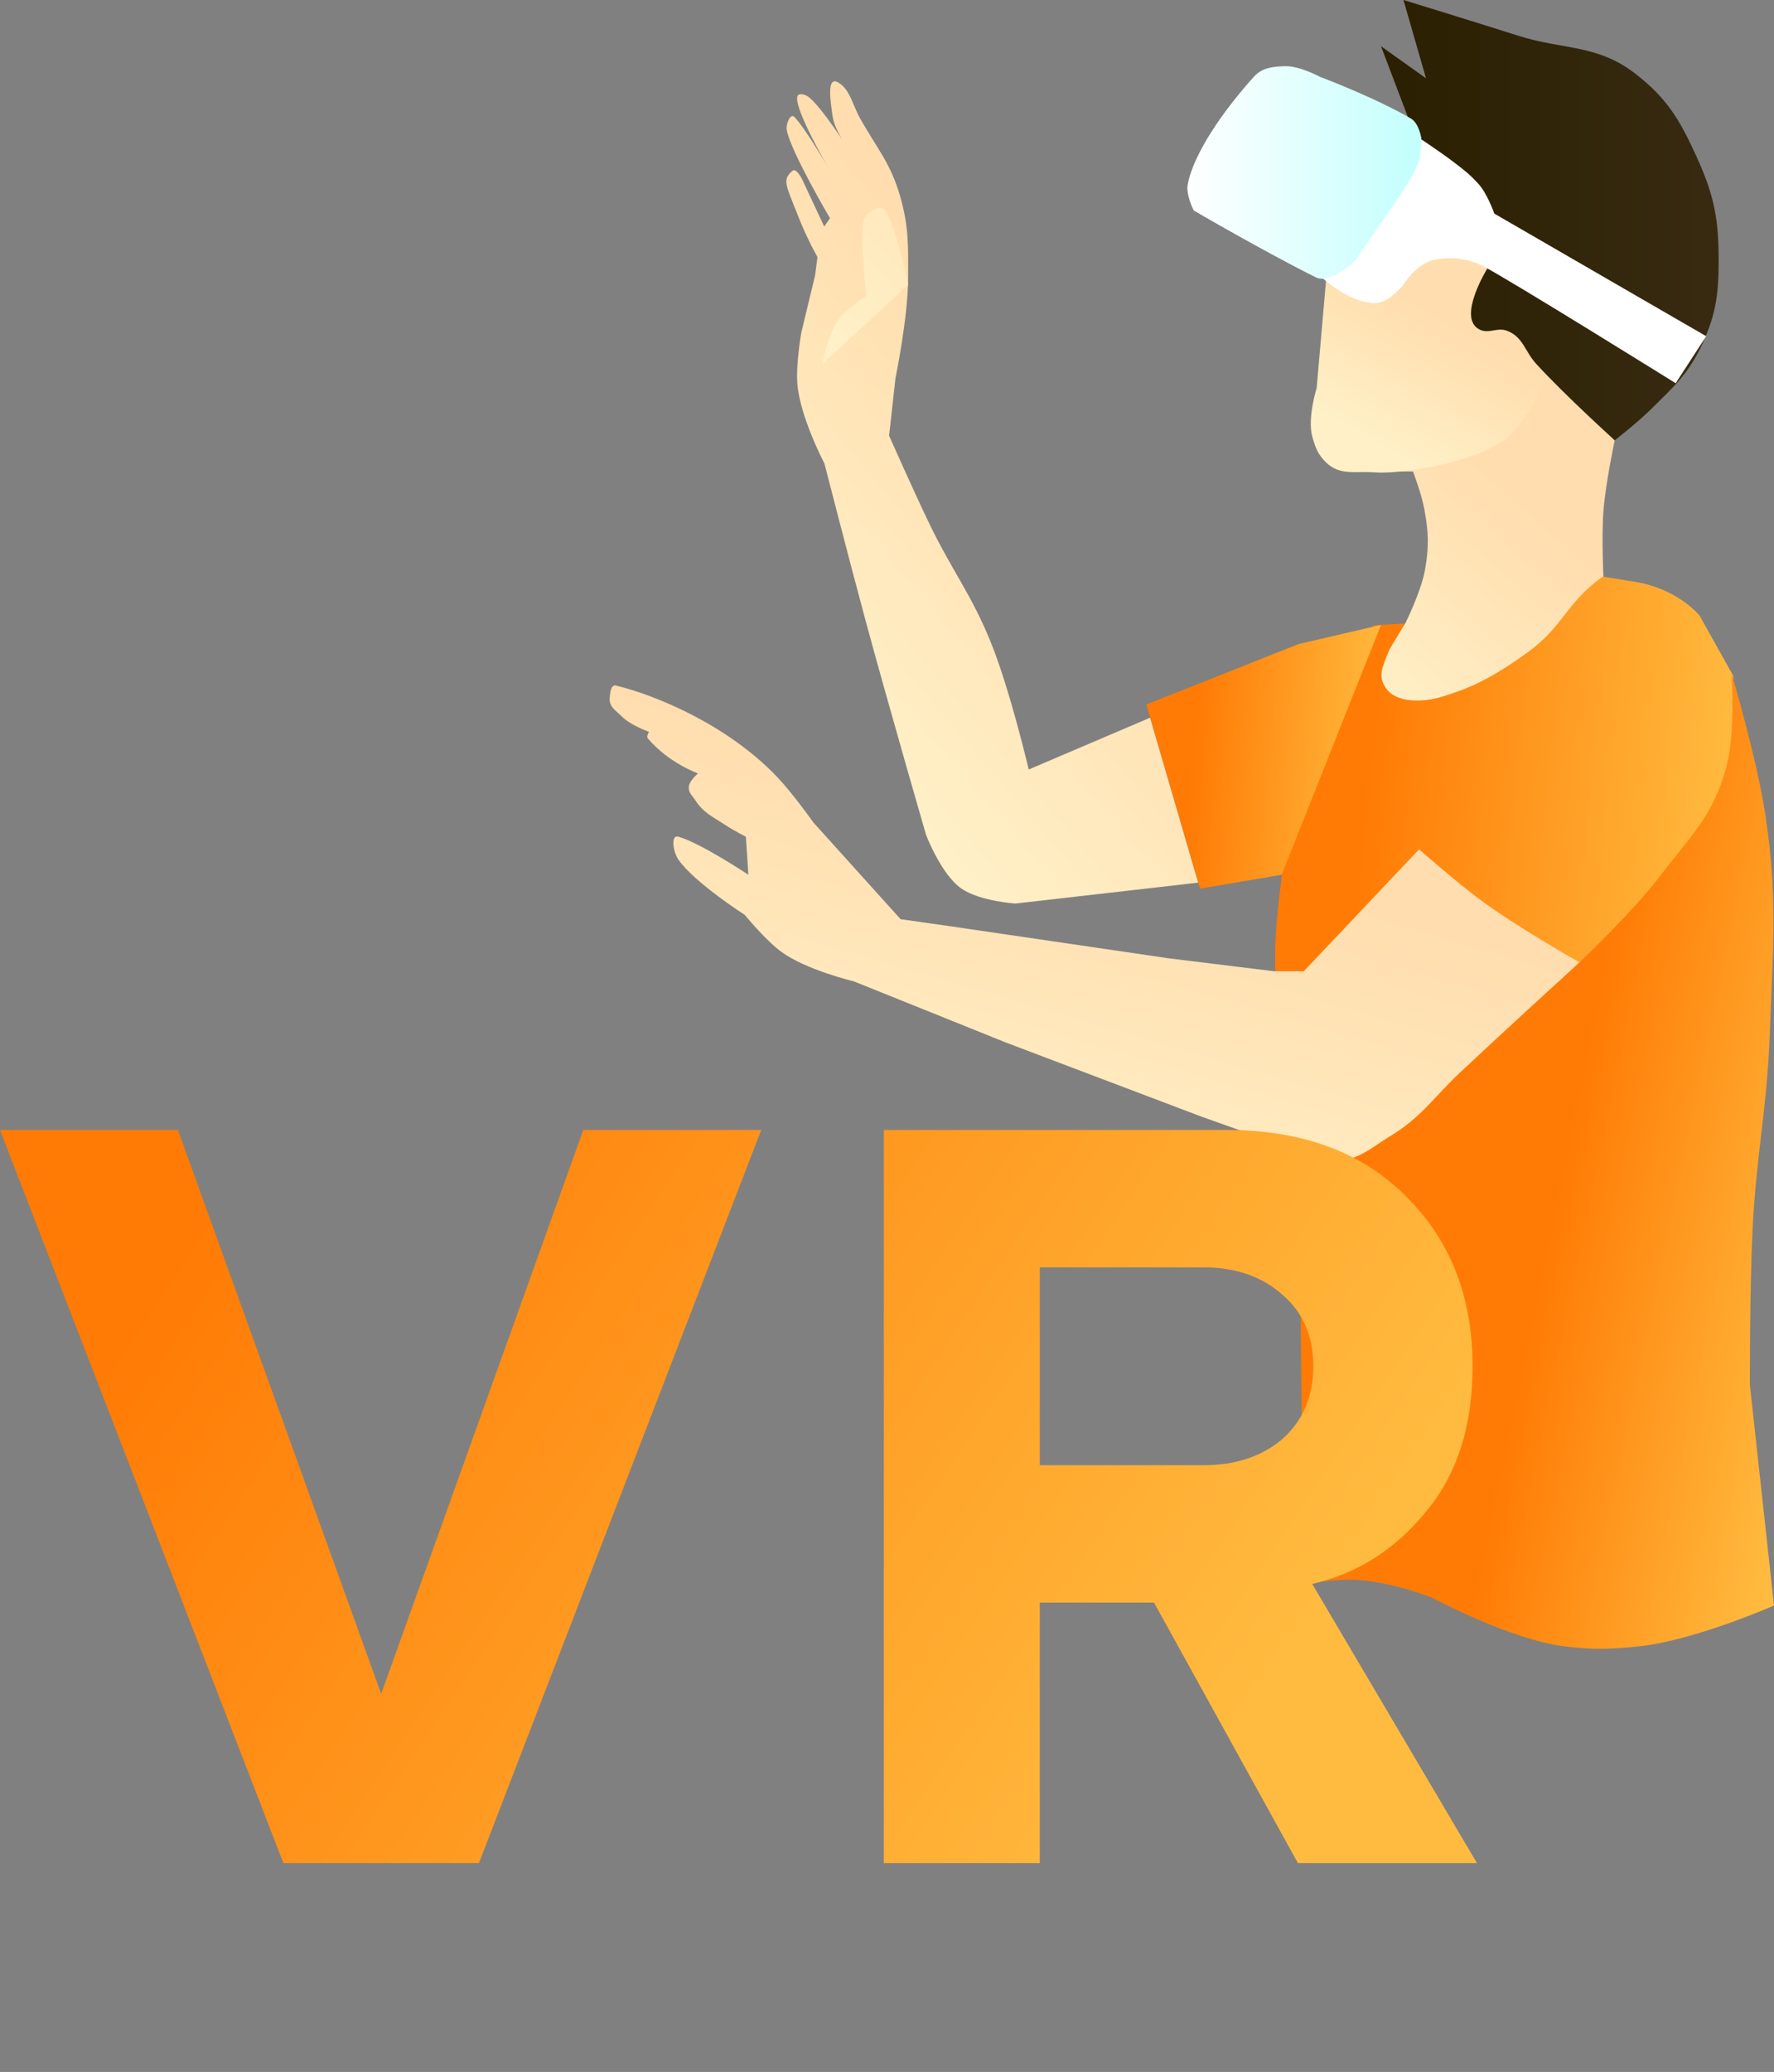
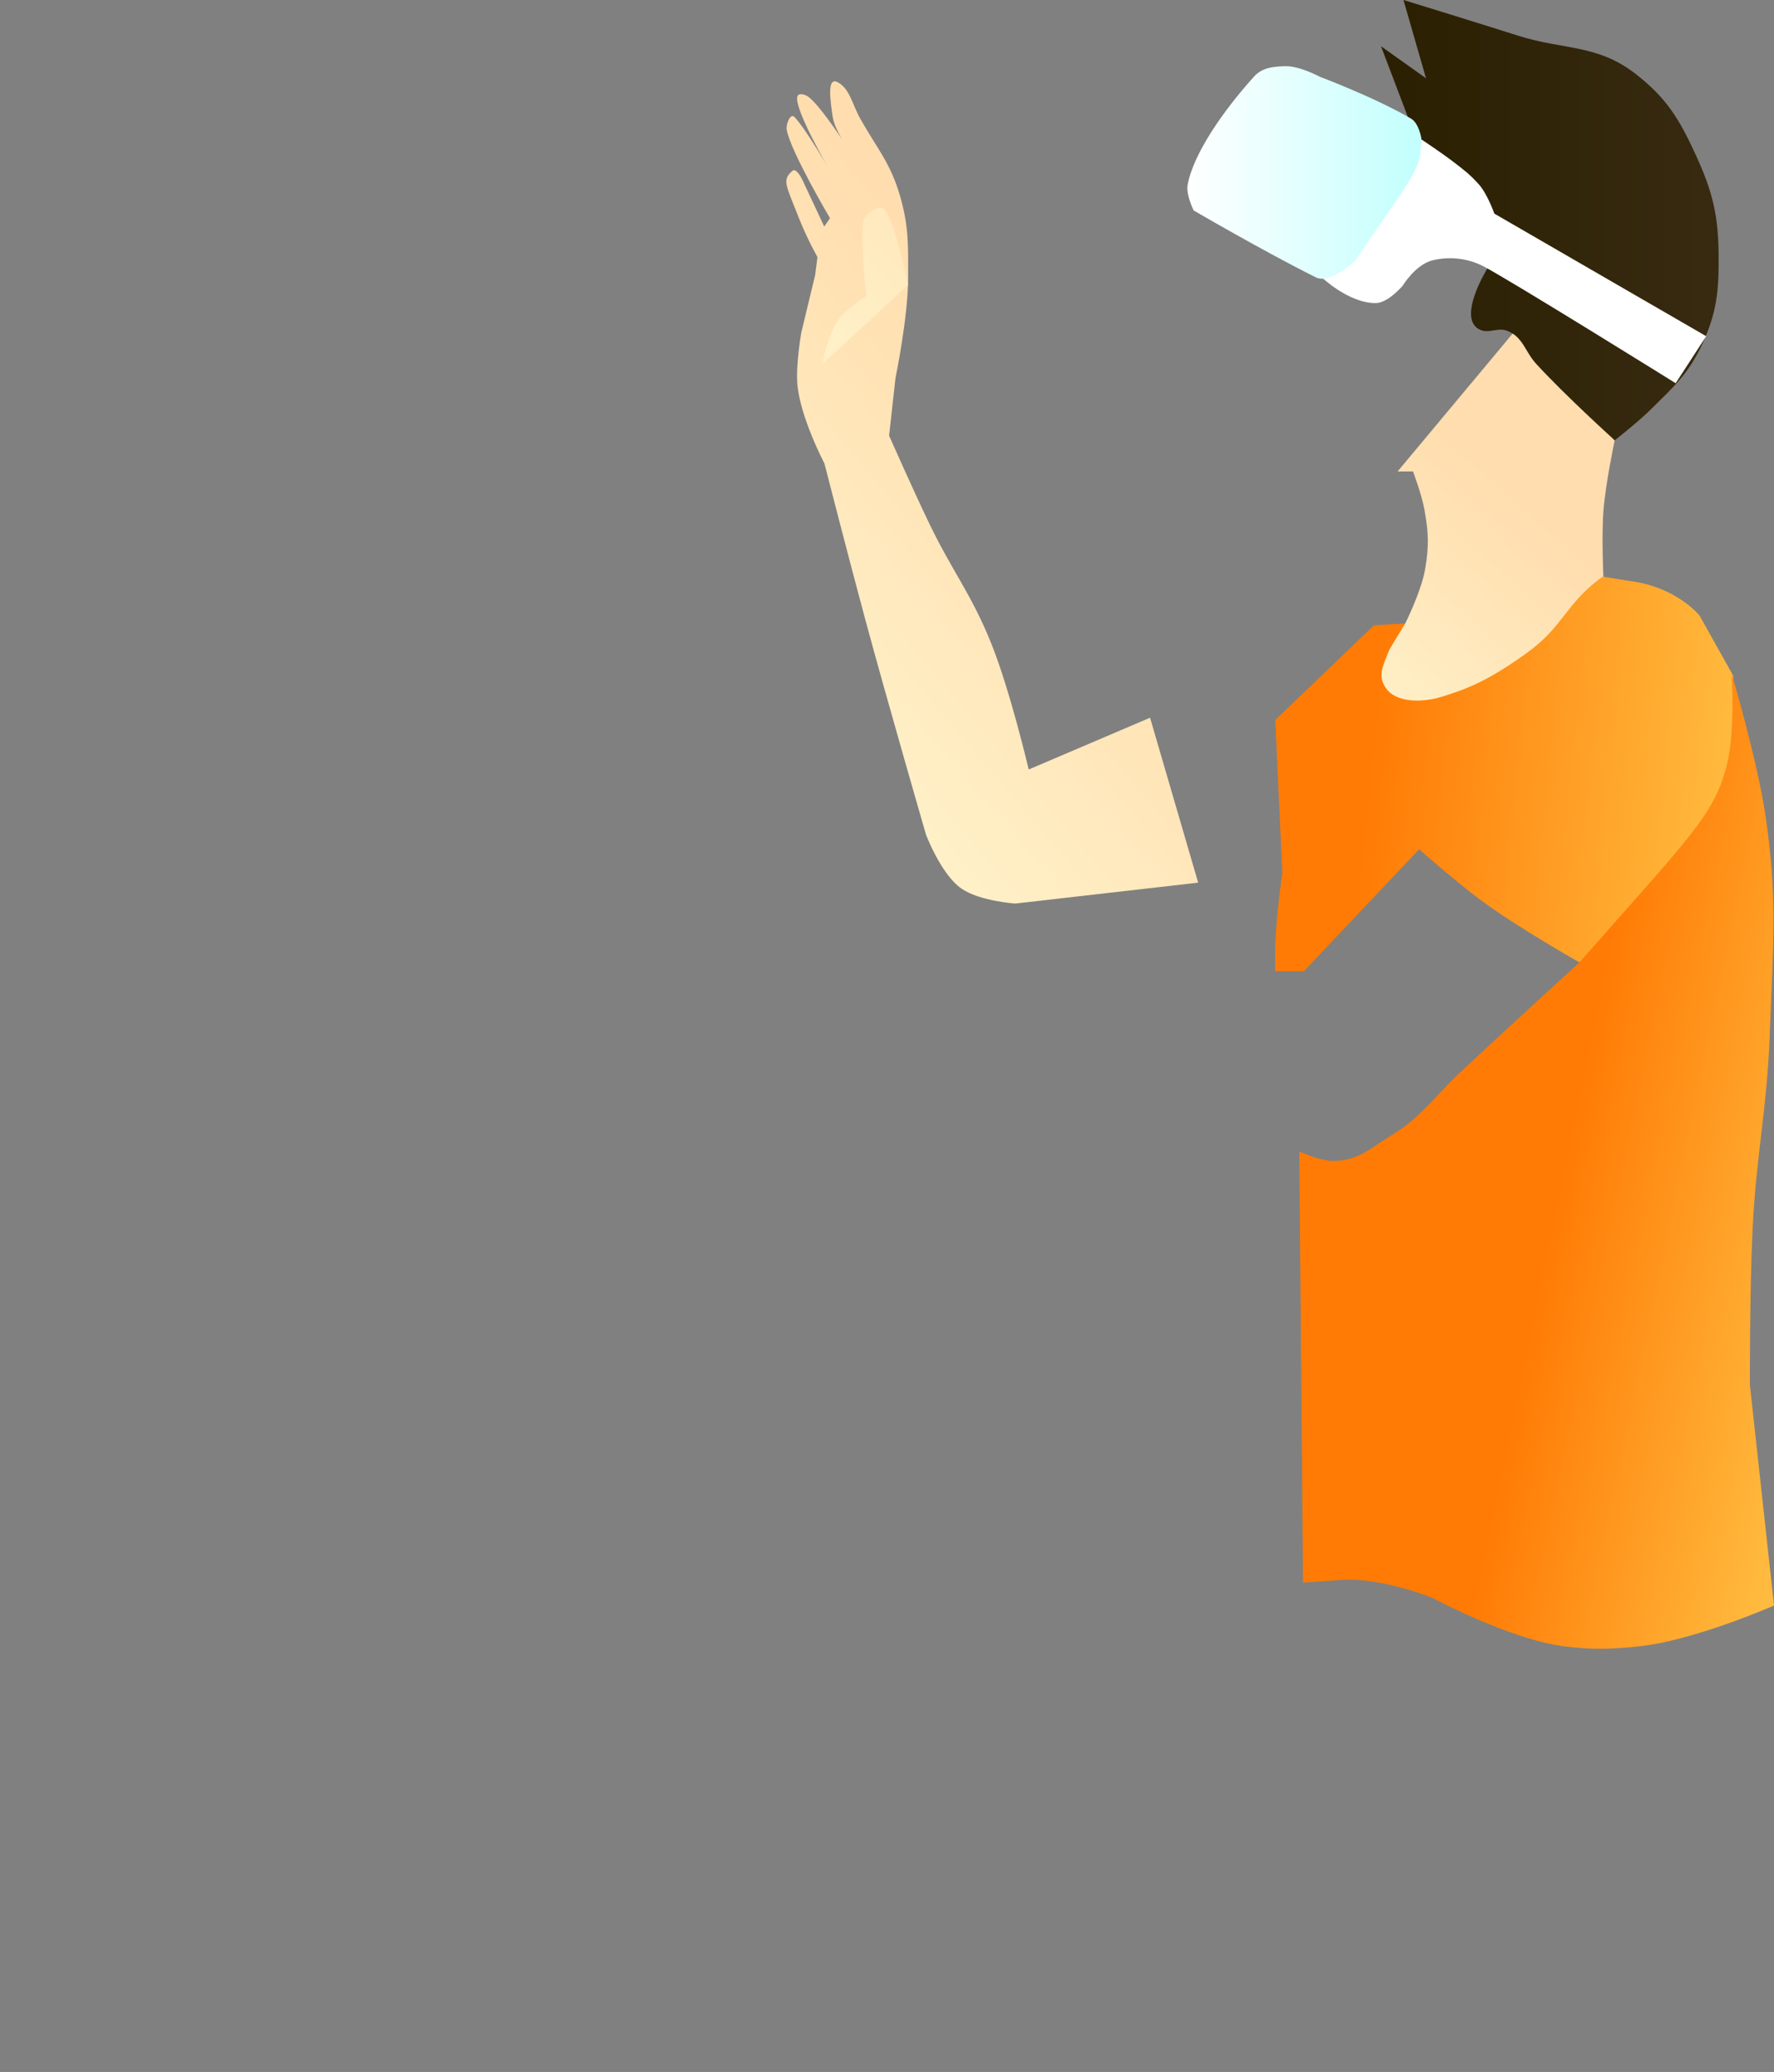
<svg xmlns="http://www.w3.org/2000/svg" width="323" height="377" viewBox="0 0 323 377" fill="none">
  <rect x="0" y="0" width="323" height="377" fill="#808080" stroke="none" />
-   <path d="M123.543 152.245C127.593 153.405 136.255 159.161 136.255 159.161L135.81 152.258C135.81 152.258 133.451 151.037 132.032 150.096C129.726 148.567 128.085 147.908 126.562 145.564C126.022 144.734 125.409 144.298 125.407 143.301C125.405 142.092 127.093 140.733 127.093 140.733C127.093 140.733 121.727 138.825 117.949 134.344C117.649 133.988 118.159 133.158 118.159 133.158C118.159 133.158 114.87 131.991 113.325 130.458C112.179 129.321 110.877 128.639 111.009 127.009C111.091 126.013 111.216 124.51 112.164 124.74C119.258 126.464 132.327 131.767 141.484 141.355C144.344 144.349 148.109 149.665 148.109 149.665L163.976 167.249L173.12 168.549L212.843 174.375L232.18 176.746L264.5 145.564L311 189.683L247.5 224.5L236.564 209.506L218.752 203.173L183.128 189.683L155.487 178.571C155.487 178.571 146.776 176.495 142.25 173.177C139.296 171.011 135.625 166.482 135.625 166.482C135.625 166.482 126.562 160.695 123.543 156.448C122.6 155.122 122.003 151.804 123.543 152.245Z" fill="url(#paint0_linear)" />
  <path d="M291.951 92.899C292.34 87.885 293.982 80.189 293.982 80.189L278.5 57L254.468 85.78H257.271C257.271 85.78 258.815 89.847 259.321 92.576C260.105 96.798 260.212 99.349 259.475 103.58C258.769 107.638 255.851 113.457 255.851 113.457L238.5 132.5L289 140.5L291.951 105.203C291.951 105.203 291.579 97.689 291.951 92.899Z" fill="url(#paint1_linear)" />
  <path d="M277.93 118.857C284.715 114.005 285.037 109.763 291.821 104.911L296.359 105.659C305.188 106.655 309.442 111.999 309.442 111.999L315.591 122.978V158.793L287.543 175.091C287.543 175.091 276.251 168.714 269.577 163.763C265.032 160.392 258.383 154.534 258.383 154.534L237.392 176.72H232.193C232.193 176.72 232.147 173.861 232.193 172.029C232.324 166.837 233.477 158.793 233.477 158.793L232.193 131L250.159 113.773L255.839 113.45L252.999 118.147C251.69 121.393 250.793 123.001 252.382 125.266C254.127 127.753 258.671 127.954 262.495 126.781C267.434 125.266 271.145 123.709 277.93 118.857Z" fill="url(#paint2_linear)" />
-   <path d="M323 292.136C323 292.136 308.277 298.583 298.255 299.578C293.107 300.089 290.149 300.19 285.011 299.578C275.015 298.386 260.735 290.703 260.735 290.703C260.735 290.703 251.437 286.982 244.343 287.464C237.249 287.946 237.249 287.952 237.249 287.952L236.564 209.506C236.564 209.506 240.363 211.318 242.923 211.237C247.448 211.092 249.341 209.025 253.234 206.654C258.855 203.229 261.114 199.573 265.94 195.047C274.31 187.195 287.549 175.142 287.549 175.142C287.549 175.142 297.093 166.147 302.194 159.478C307.723 152.249 311.975 148.378 314.332 139.51C316.036 133.097 315.276 122.515 315.276 122.515C315.276 122.515 319.918 138.119 321.45 148.41C323.721 163.659 322.794 172.487 322.241 187.903C321.733 202.045 319.759 209.862 319.086 223.997C318.566 234.92 318.61 251.997 318.61 251.997L323 292.136Z" fill="url(#paint3_linear)" />
-   <path d="M208.719 128.182L218.493 161.684L233.36 159.161L251.443 113.704L236.465 117.177L208.719 128.182Z" fill="url(#paint4_linear)" />
-   <path d="M274.225 79.792C278.267 76.531 281.634 68.623 281.634 68.623C273.927 35.325 251.644 42.808 241.466 50.712L239.731 70.594C239.731 70.594 237.994 76.127 238.941 79.469C239.511 81.479 239.975 82.733 241.466 84.16C243.985 86.57 246.676 85.69 250.11 85.941C255.054 86.303 262.723 84.483 262.723 84.483C262.723 84.483 270.425 82.858 274.225 79.792Z" fill="url(#paint5_linear)" />
+   <path d="M323 292.136C323 292.136 308.277 298.583 298.255 299.578C293.107 300.089 290.149 300.19 285.011 299.578C275.015 298.386 260.735 290.703 260.735 290.703C260.735 290.703 251.437 286.982 244.343 287.464C237.249 287.946 237.249 287.952 237.249 287.952L236.564 209.506C236.564 209.506 240.363 211.318 242.923 211.237C247.448 211.092 249.341 209.025 253.234 206.654C258.855 203.229 261.114 199.573 265.94 195.047C274.31 187.195 287.549 175.142 287.549 175.142C307.723 152.249 311.975 148.378 314.332 139.51C316.036 133.097 315.276 122.515 315.276 122.515C315.276 122.515 319.918 138.119 321.45 148.41C323.721 163.659 322.794 172.487 322.241 187.903C321.733 202.045 319.759 209.862 319.086 223.997C318.566 234.92 318.61 251.997 318.61 251.997L323 292.136Z" fill="url(#paint3_linear)" />
  <path d="M251.443 8.412L256.321 21.236L270.83 48.811C270.83 48.811 265.312 57.668 269.249 59.885C271.035 60.891 272.552 59.461 274.454 60.208C277.333 61.341 277.619 63.932 279.733 66.237C284.994 71.974 294.001 80.113 294.001 80.113C294.001 80.113 298.196 76.844 300.619 74.446C304.779 70.329 307.441 67.993 309.924 62.636C312.617 56.825 312.965 52.882 312.918 46.446C312.865 39.181 311.825 34.901 308.818 28.323C305.795 21.707 303.461 17.834 297.779 13.432C290.771 8.003 284.731 9.137 276.343 6.472C268.233 3.895 255.537 0 255.537 0L259.636 14.238L251.443 8.412Z" fill="url(#paint6_linear)" />
  <path d="M250.455 55.15C245.516 55.15 240.577 50.395 240.577 50.395L243 36L258.79 25.356C258.79 25.356 262.459 27.795 264.656 29.476C266.587 30.955 267.613 31.716 269.249 33.533C270.818 35.277 272.083 38.871 272.083 38.871L310.652 61.172L305.095 69.729C305.095 69.729 274.762 50.852 270.033 48.424C267.175 46.978 263.913 46.605 260.815 47.371C257.717 48.138 255.394 51.98 255.394 51.98C255.394 51.98 252.73 55.15 250.455 55.15Z" fill="white" />
  <path d="M240.332 13.978C240.332 13.978 236.621 11.973 234.01 12.046C231.619 12.114 229.779 12.326 228.288 13.978C222.897 19.952 217.341 27.798 216.244 33.599C215.895 35.446 217.341 38.295 217.341 38.295C217.341 38.295 229.942 45.654 239.554 50.454C242.265 51.807 246.746 47.413 246.746 47.413L253.473 37.608C253.473 37.608 256.681 33.238 258.013 30.146C258.791 28.339 258.791 25.174 258.791 25.174C258.791 25.174 258.372 22.437 256.916 21.581C250.465 17.788 240.332 13.978 240.332 13.978Z" fill="url(#paint7_linear)" />
  <path d="M151.585 21.115C151.257 18.707 150.439 13.836 152.535 14.966C154.758 16.165 155.159 18.969 156.61 21.553C159.675 27.01 162.163 29.696 163.883 35.682C165.483 41.248 165.357 44.662 165.353 50.465C165.347 57.689 163.043 68.811 163.043 68.811L161.883 79.276C161.883 79.276 166.243 89.136 169.242 95.352C173.389 103.946 176.903 108.173 180.467 117.038C183.952 125.709 187.301 140.011 187.301 140.011L209.398 130.591L218.153 160.6L184.863 164.404C184.863 164.404 178.304 163.964 175.015 161.653C171.318 159.055 168.606 151.884 168.606 151.884C168.606 151.884 161.714 128.13 157.573 112.829C154.57 101.729 150.109 84.341 150.109 84.341C150.109 84.341 145.609 75.773 145.17 69.761C144.907 66.153 145.892 60.525 145.892 60.525L148.417 50.06L148.837 46.782C147.42 44.228 146.182 41.574 145.133 38.839C143.034 33.553 142.41 32.691 144.293 31.074C145.006 30.462 146.077 32.691 146.077 32.691L150.072 41.217L151.122 39.701C151.122 39.701 143.954 27.575 143.244 23.626C143.053 22.568 143.934 20.509 144.657 21.287C146.834 23.626 150.831 30.567 150.831 30.567C150.831 30.567 144.657 19.968 145.158 17.616C145.324 16.833 146.544 17.141 147.187 17.616C149.51 19.334 154.536 27.188 154.536 27.188C154.536 27.188 151.942 23.74 151.585 21.115Z" fill="url(#paint8_linear)" />
  <path d="M149.696 66.237C149.696 66.237 150.738 60.651 152.851 57.926C154.396 55.934 157.79 53.825 157.79 53.825C157.79 53.825 156.611 45.008 157.16 40.557C157.387 38.724 160.291 36.839 161.26 38.396C163.402 41.838 165.341 51.841 165.341 51.841" fill="url(#paint9_linear)" />
-   <path d="M87.2 339H51.6L-7.07805e-08 205.6H32.4L69.4 308.2L106.2 205.6H138.6L87.2 339ZM268.919 339H236.319L210.119 291.6H189.319V339H160.919V205.6H223.319C237.052 205.6 247.919 209.6 255.919 217.6C264.052 225.6 268.119 235.933 268.119 248.6C268.119 259.533 265.252 268.4 259.519 275.2C253.919 282 247.052 286.333 238.919 288.2L268.919 339ZM219.119 266.6C224.985 266.6 229.785 265 233.519 261.8C237.252 258.467 239.119 254.067 239.119 248.6C239.119 243.133 237.252 238.8 233.519 235.6C229.785 232.267 224.985 230.6 219.119 230.6H189.319V266.6H219.119Z" fill="url(#paint10_linear)" />
  <defs>
    <linearGradient id="paint0_linear" x1="185.045" y1="217.996" x2="204.434" y2="151.83" gradientUnits="userSpaceOnUse">
      <stop stop-color="#FFF0C7" />
      <stop offset="0.577" stop-color="#FFE5B8" />
      <stop offset="1" stop-color="#FFDDAE" />
    </linearGradient>
    <linearGradient id="paint1_linear" x1="259.041" y1="135.057" x2="288.875" y2="101.306" gradientUnits="userSpaceOnUse">
      <stop stop-color="#FFF0C7" />
      <stop offset="0.577" stop-color="#FFE5B8" />
      <stop offset="1" stop-color="#FFDDAE" />
    </linearGradient>
    <linearGradient id="paint2_linear" x1="312.031" y1="176.67" x2="246.327" y2="170.079" gradientUnits="userSpaceOnUse">
      <stop stop-color="#FFBB3F" />
      <stop offset="1" stop-color="#FF7B05" />
    </linearGradient>
    <linearGradient id="paint3_linear" x1="319.311" y1="299.875" x2="268.768" y2="289.4" gradientUnits="userSpaceOnUse">
      <stop stop-color="#FFBB3F" />
      <stop offset="1" stop-color="#FF7B05" />
    </linearGradient>
    <linearGradient id="paint4_linear" x1="249.62" y1="161.65" x2="215.83" y2="159.052" gradientUnits="userSpaceOnUse">
      <stop stop-color="#FFBB3F" />
      <stop offset="1" stop-color="#FF7B05" />
    </linearGradient>
    <linearGradient id="paint5_linear" x1="254.569" y1="83.249" x2="267.64" y2="60.494" gradientUnits="userSpaceOnUse">
      <stop stop-color="#FFF0C7" />
      <stop offset="0.577" stop-color="#FFE5B8" />
      <stop offset="1" stop-color="#FFDDAE" />
    </linearGradient>
    <linearGradient id="paint6_linear" x1="311.131" y1="40.052" x2="249.663" y2="40.052" gradientUnits="userSpaceOnUse">
      <stop stop-color="#372A11" />
      <stop offset="1" stop-color="#2A1F00" />
    </linearGradient>
    <linearGradient id="paint7_linear" x1="258.791" y1="31.379" x2="216.19" y2="31.379" gradientUnits="userSpaceOnUse">
      <stop stop-color="#C2FFFD" />
      <stop offset="1" stop-color="white" />
    </linearGradient>
    <linearGradient id="paint8_linear" x1="170.93" y1="154.652" x2="224.12" y2="109.263" gradientUnits="userSpaceOnUse">
      <stop stop-color="#FFF0C7" />
      <stop offset="0.577" stop-color="#FFE5B8" />
      <stop offset="1" stop-color="#FFDDAE" />
    </linearGradient>
    <linearGradient id="paint9_linear" x1="155.488" y1="64.384" x2="196.802" y2="24.176" gradientUnits="userSpaceOnUse">
      <stop stop-color="#FFF0C7" />
      <stop offset="0.577" stop-color="#FFE5B8" />
      <stop offset="1" stop-color="#FFDDAE" />
    </linearGradient>
    <linearGradient id="paint10_linear" x1="266" y1="253.5" x2="93.323" y2="137.834" gradientUnits="userSpaceOnUse">
      <stop stop-color="#FFBB3F" />
      <stop offset="1" stop-color="#FF7B05" />
    </linearGradient>
  </defs>
</svg>